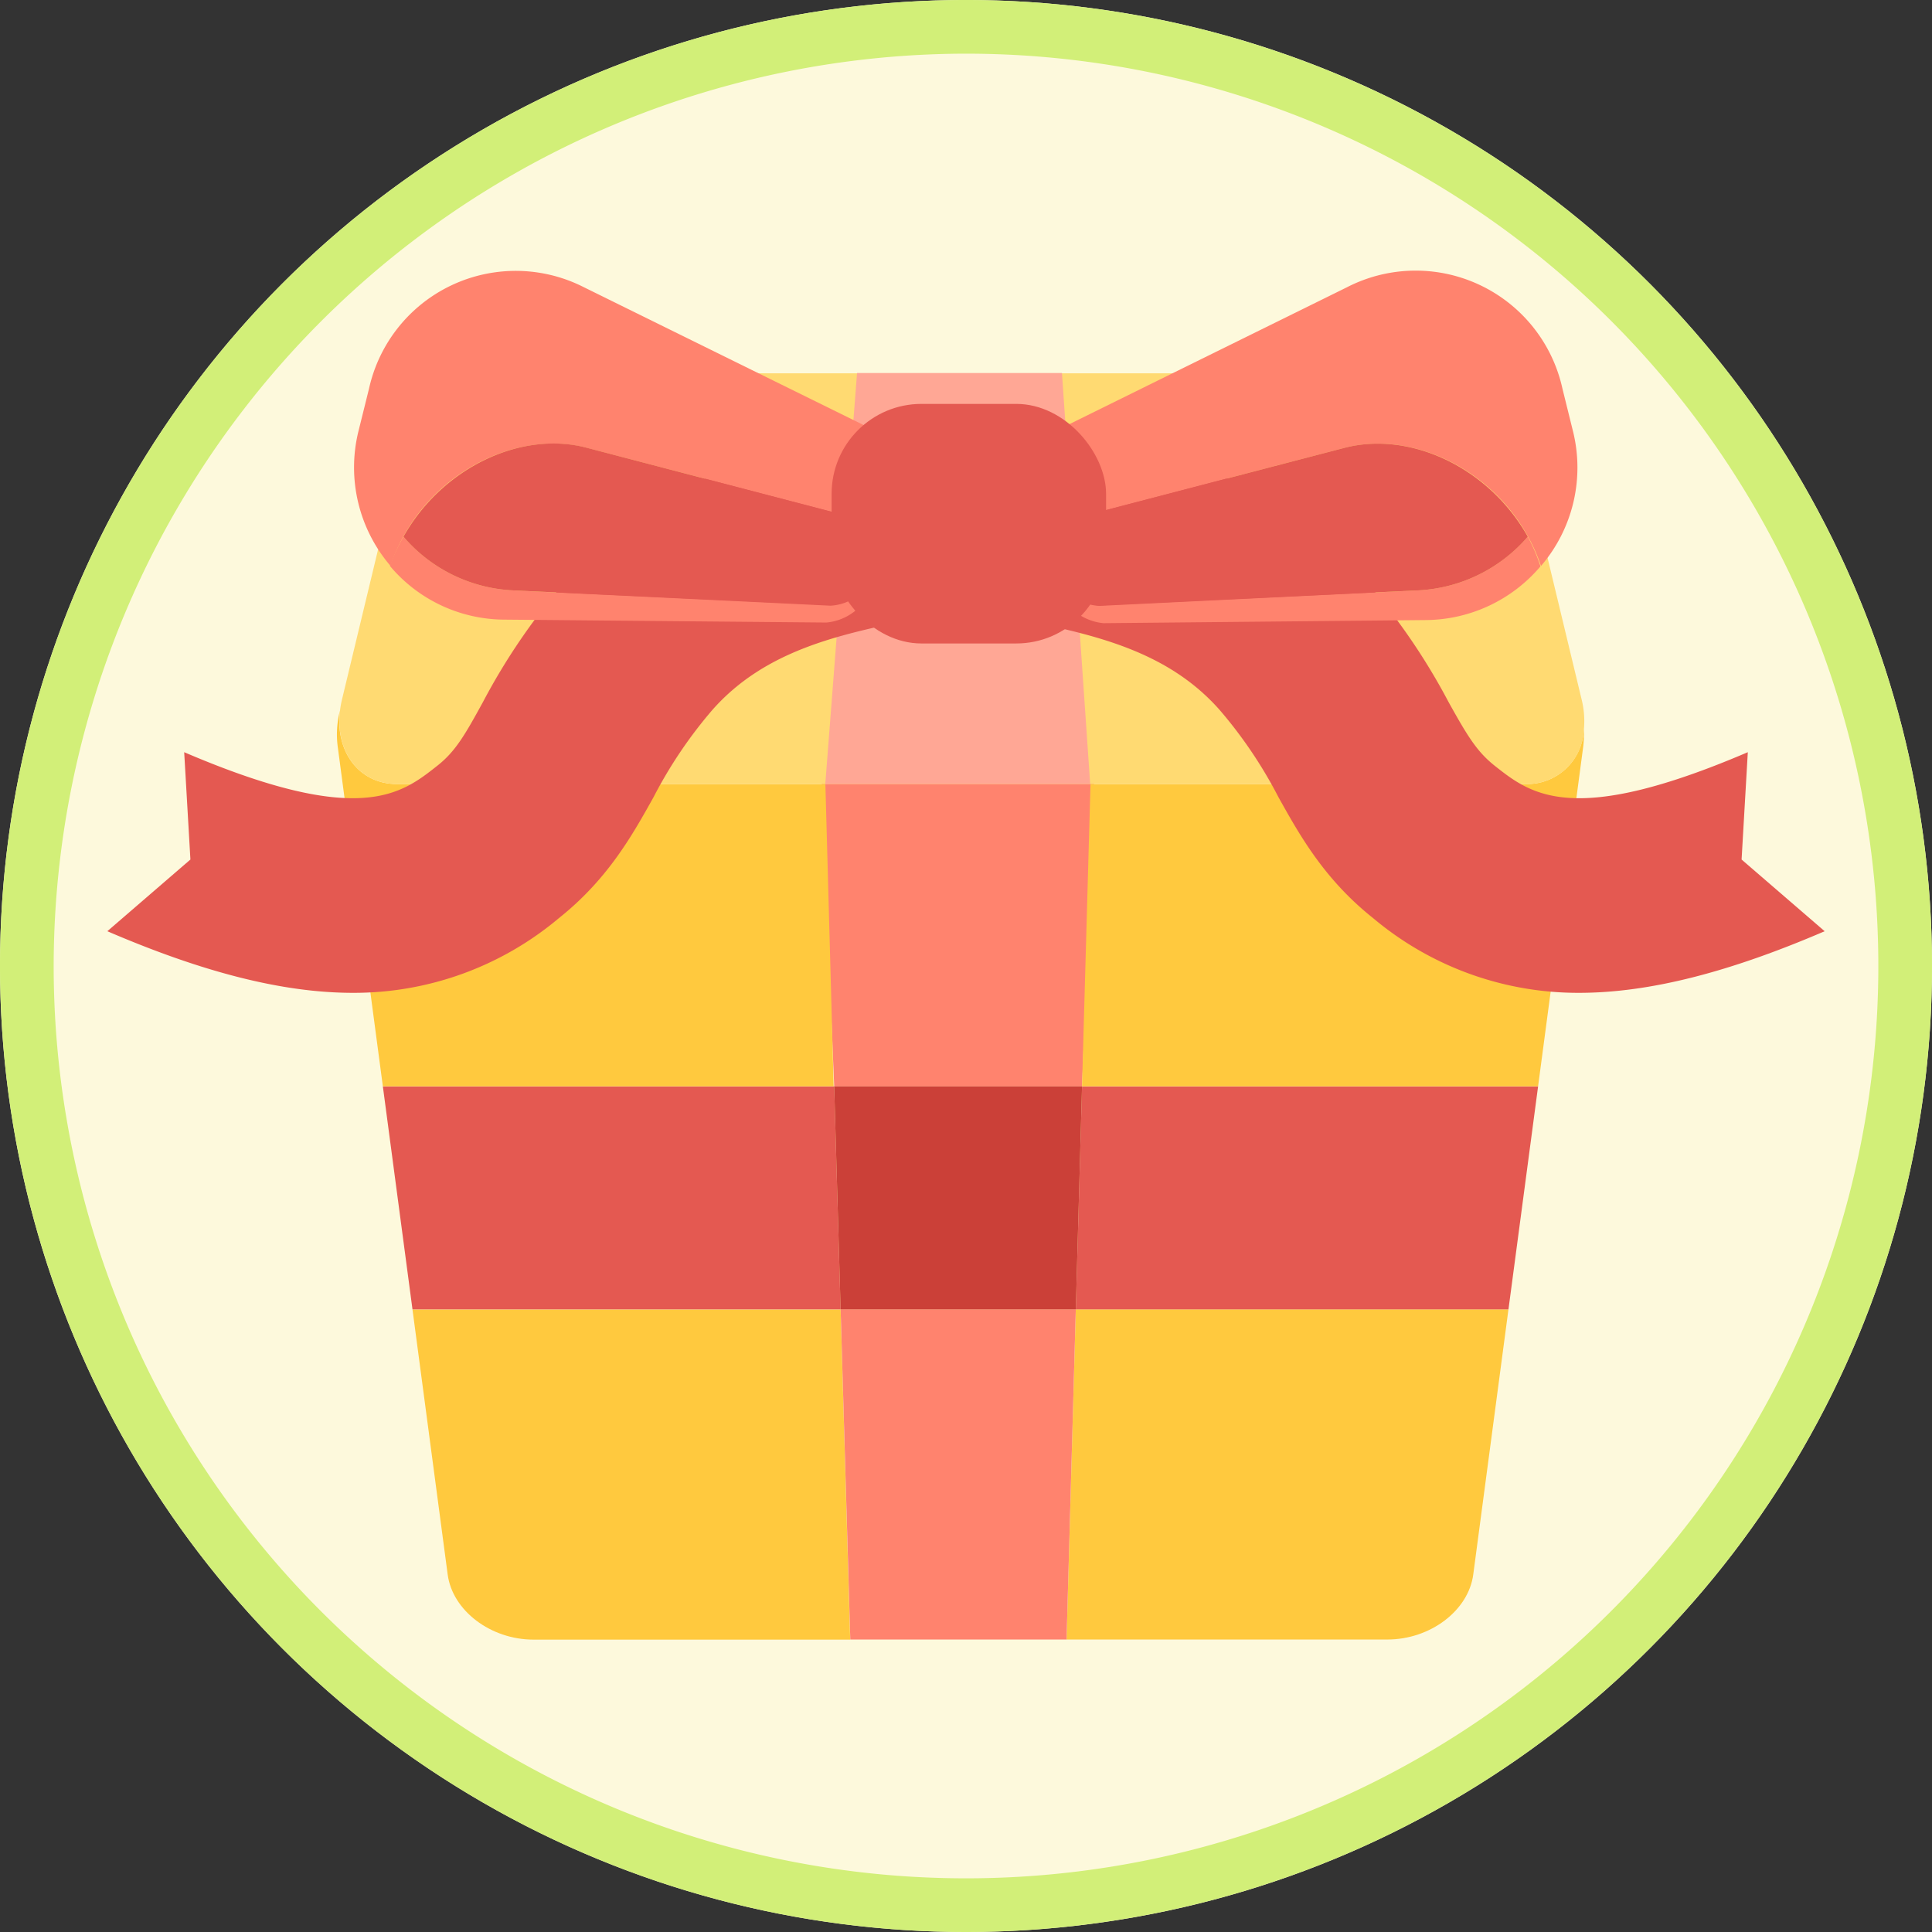
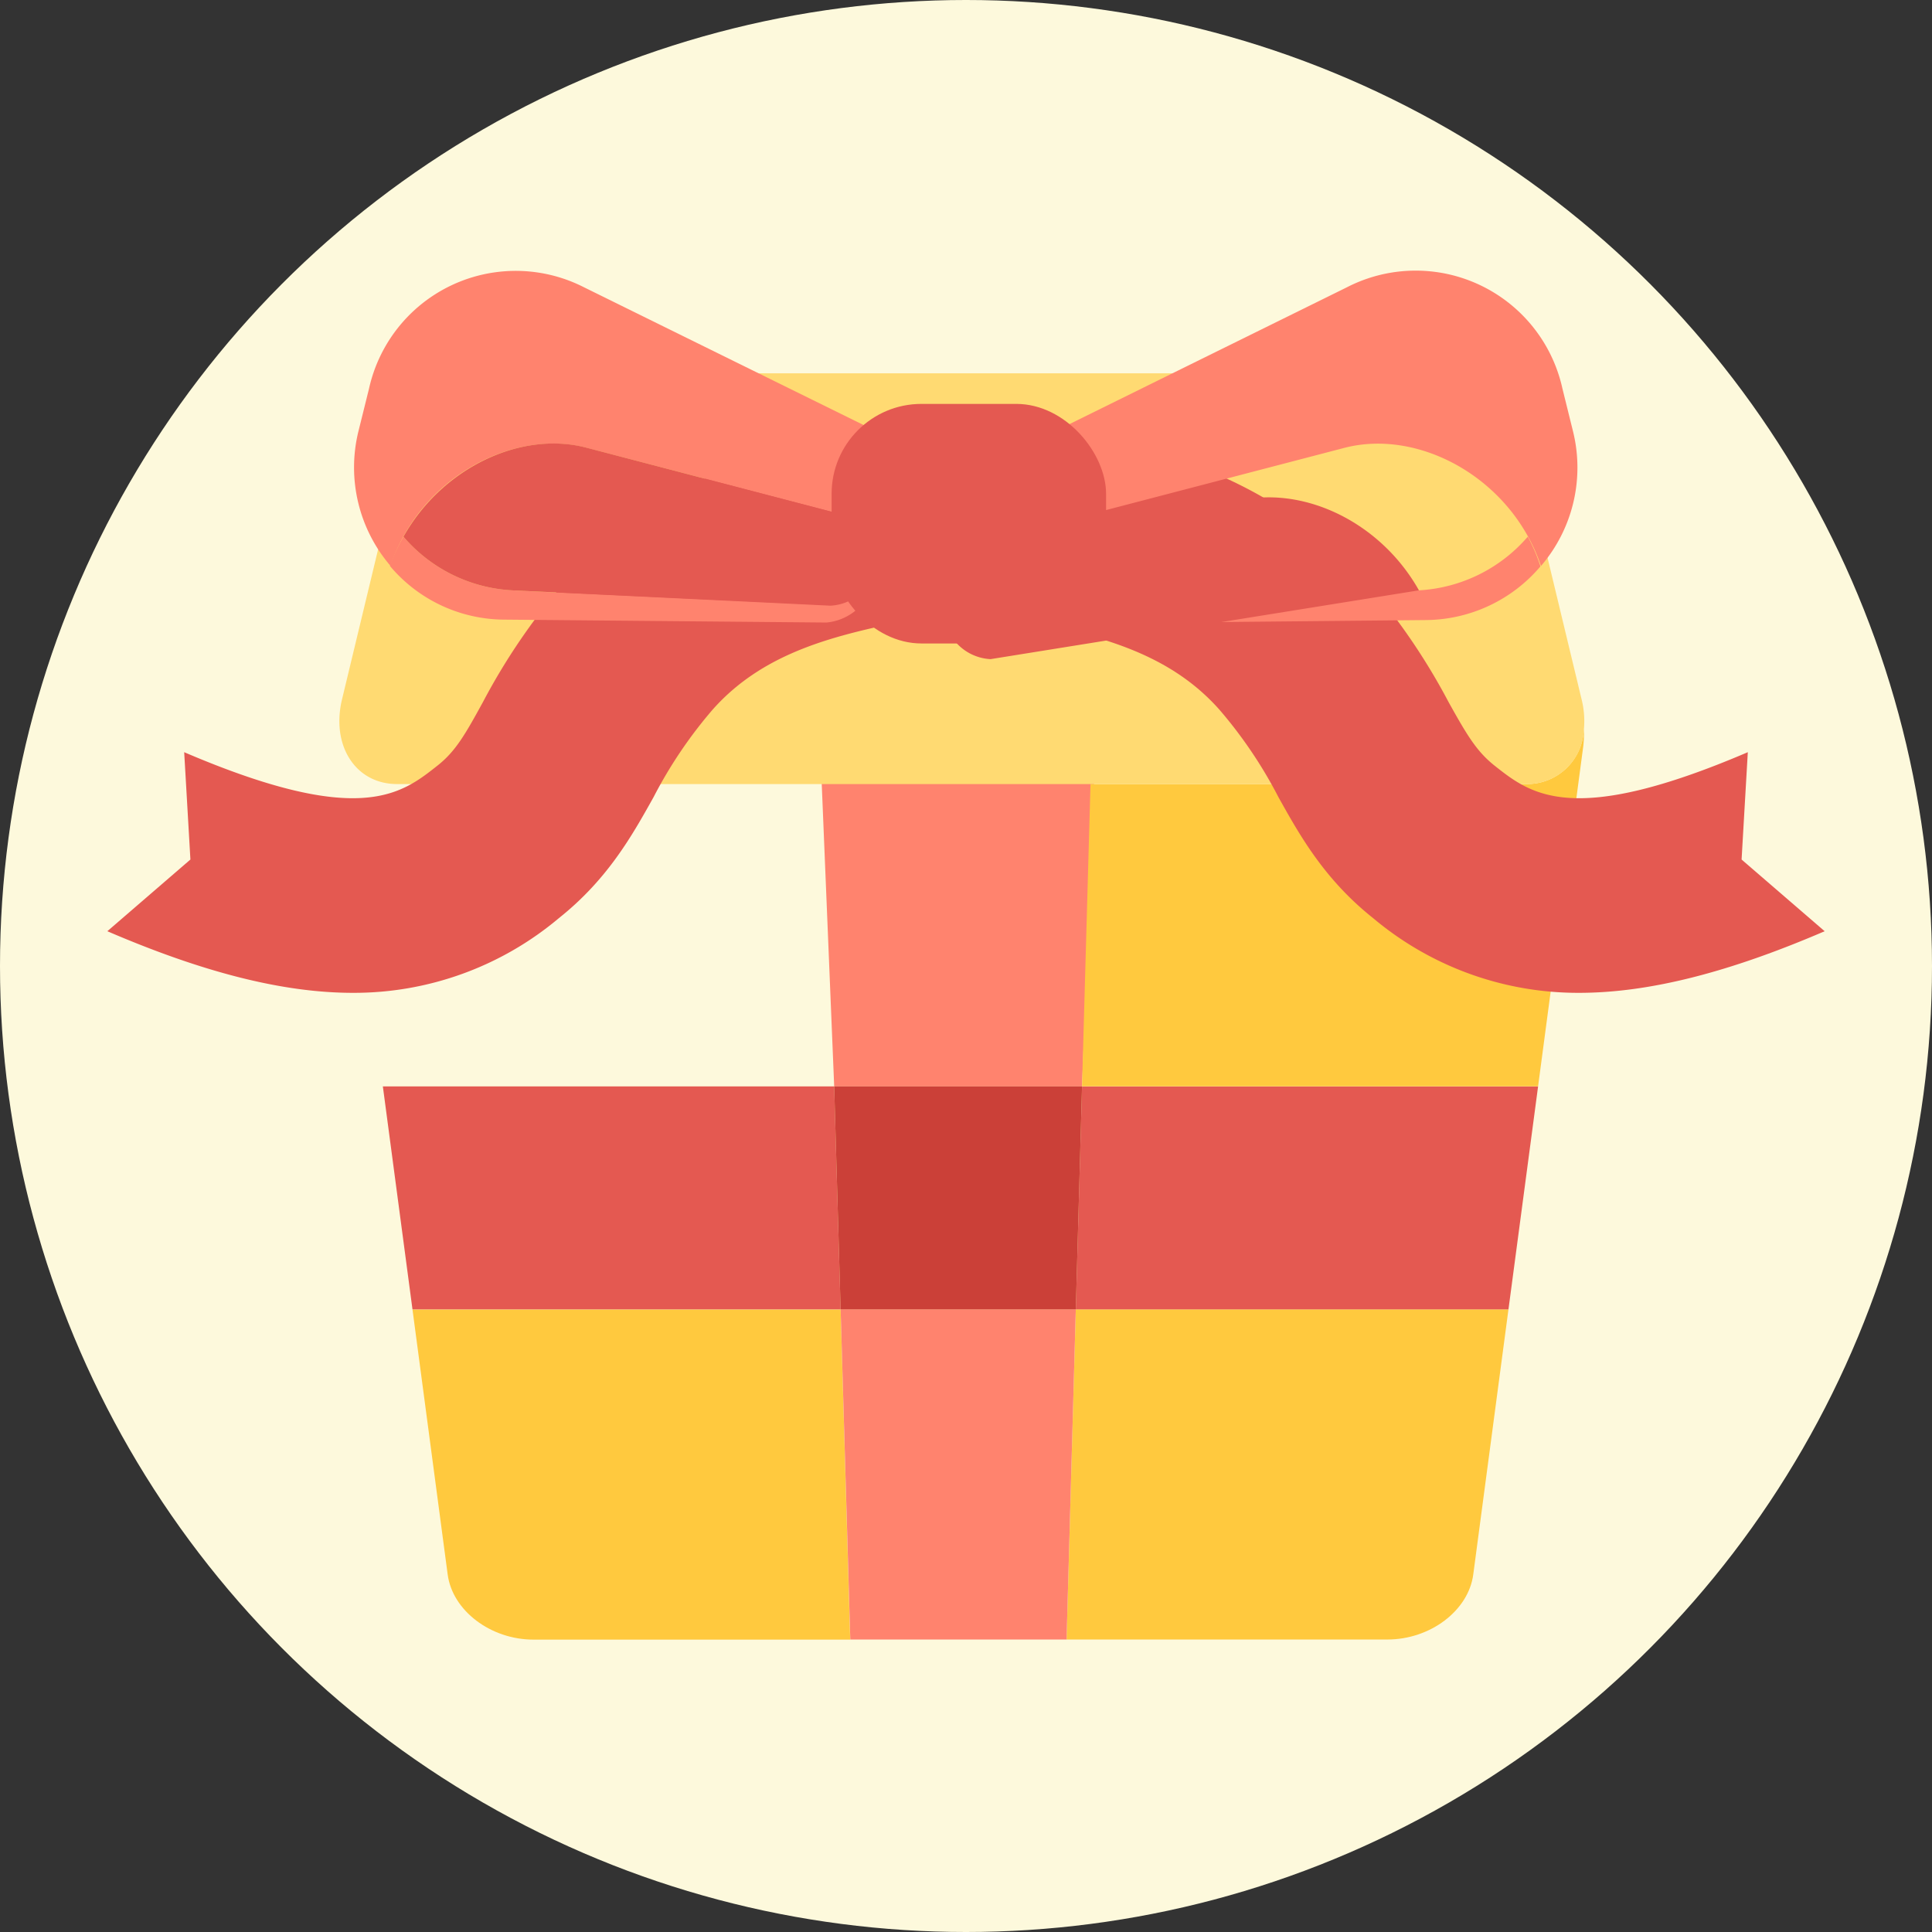
<svg xmlns="http://www.w3.org/2000/svg" id="レイヤー_1" data-name="レイヤー 1" viewBox="0 0 180 180">
  <rect x="0" y="0" width="180" height="180" fill="#333333" stroke="none" />
  <defs>
    <style>.cls-1{fill:#fdf9dc;}.cls-2{fill:#d2ef78;}.cls-3{fill:#ffe46f;}.cls-4{fill:#ffc93e;}.cls-5{fill:#ff836e;}.cls-6{fill:#e45951;}.cls-7{fill:#cb4038;}.cls-8{fill:#ffda72;}.cls-9{fill:#ffa795;}</style>
  </defs>
  <title>img-reviews-desc</title>
  <circle class="cls-1" cx="90" cy="90" r="90" />
-   <path class="cls-2" d="M90,5A85,85,0,1,1,5,90,85.1,85.1,0,0,1,90,5m0-5a90,90,0,1,0,90,90A90,90,0,0,0,90,0Z" />
  <polygon class="cls-3" points="78.32 121.99 100.23 121.99 100.81 101.22 77.72 101.22 78.32 121.99" />
  <path class="cls-4" d="M38.43,122l3.28,24.7c.45,3.36,4,6.06,8,6.06h29.5L78.32,122Z" />
  <path class="cls-4" d="M99.37,152.75h29.89c4,0,7.56-2.7,8-6.06l3.28-24.7H100.23Z" />
  <polygon class="cls-5" points="78.32 121.99 79.22 152.75 99.37 152.75 100.23 121.99 78.32 121.99" />
  <polygon class="cls-5" points="100.81 101.22 101.96 72.33 76.53 72.33 77.72 101.22 100.81 101.22" />
  <polygon class="cls-6" points="100.81 101.22 100.23 121.99 140.54 121.99 143.3 101.22 100.81 101.22" />
  <polygon class="cls-6" points="77.72 101.22 35.67 101.22 38.43 121.99 78.32 121.99 77.72 101.22" />
  <polygon class="cls-7" points="77.72 101.22 78.32 121.99 100.23 121.99 100.81 101.22 77.72 101.22" />
-   <path class="cls-4" d="M31.67,66.21a8.85,8.85,0,0,0-.2,3.39l4.2,31.61h42L76.9,73.05H37C33.42,73.05,31.21,70,31.67,66.21Z" />
  <path class="cls-4" d="M142.23,73.05H101.6l-.79,28.16H143.3l4.2-31.61a9.19,9.19,0,0,0,.06-1.67A5.29,5.29,0,0,1,142.23,73.05Z" />
  <path class="cls-8" d="M147.36,65.18l-5.87-24.4a8,8,0,0,0-7.38-6h-89a8,8,0,0,0-7.38,6l-5.87,24.4a9,9,0,0,0-.18,1C31.21,70,33.42,73.05,37,73.05H142.23a5.29,5.29,0,0,0,5.34-5.12A8.29,8.29,0,0,0,147.36,65.18Z" />
-   <polygon class="cls-9" points="79.85 34.75 98.94 34.75 101.57 73.05 76.89 73.05 79.85 34.75" />
  <path class="cls-6" d="M32.88,92.5c-6.55,0-14-1.92-22.88-5.74l7.74-6.68-.58-10c16.35,7,20.2,3.94,23.61,1.24C42.44,70,43.33,68.45,45,65.4a59.36,59.36,0,0,1,7.75-11.31C61.69,44,73.39,41.58,81.14,40c1.06-.22,2.07-.43,3-.65L88.27,57c-1.08.25-2.23.49-3.42.74-6.66,1.39-13.55,2.83-18.47,8.39a42.05,42.05,0,0,0-5.49,8.14c-2,3.58-4.27,7.65-8.82,11.27A29.64,29.64,0,0,1,32.88,92.5Z" />
  <path class="cls-6" d="M147.12,92.5c6.55,0,14-1.92,22.88-5.74l-7.74-6.68.58-10c-16.35,7-20.2,3.94-23.61,1.24-1.67-1.33-2.57-2.86-4.27-5.91a59.36,59.36,0,0,0-7.75-11.31C118.31,44,106.61,41.58,98.86,40c-1.06-.22-2.07-.43-3-.65L91.73,57c1.08.25,2.23.49,3.42.74,6.66,1.39,13.55,2.83,18.47,8.39a42.05,42.05,0,0,1,5.49,8.14c2,3.58,4.27,7.65,8.82,11.27A29.64,29.64,0,0,0,147.12,92.5Z" />
  <path class="cls-5" d="M145.57,36.21a14,14,0,0,0-20.09-9.44L98.53,40.06c-2.23,1.1-3.08,5.15-2.14,9.11l.4,1.68a12.8,12.8,0,0,0,2.32,5c-.74-3.84.3-7.33,2.68-8l23.45-6.12c7-1.83,15.59,2.85,18.33,11a14.07,14.07,0,0,0,3-12.48Z" />
  <path class="cls-5" d="M132.2,55l-29.77,1.45a4.6,4.6,0,0,1-3.5-1.9c0,.42.1.85.18,1.29a5,5,0,0,0,3.7,2.22l30-.29a14.13,14.13,0,0,0,10.71-5A15.89,15.89,0,0,0,142.34,50,14.42,14.42,0,0,1,132.2,55Z" />
-   <path class="cls-6" d="M132.2,55a14.42,14.42,0,0,0,10.14-5c-3.65-6.49-11-9.87-17.1-8.27l-23.45,6.12c-2.12.55-3.17,3.38-2.86,6.66a4.6,4.6,0,0,0,3.5,1.9Z" />
+   <path class="cls-6" d="M132.2,55c-3.65-6.49-11-9.87-17.1-8.27l-23.45,6.12c-2.12.55-3.17,3.38-2.86,6.66a4.6,4.6,0,0,0,3.5,1.9Z" />
  <path class="cls-5" d="M34.38,36.21a14,14,0,0,1,20-9.46L81.27,40c2.22,1.1,3.07,5.14,2.12,9.11L83,50.82a12.84,12.84,0,0,1-2.31,5c.74-3.84-.29-7.33-2.66-8l-23.37-6.1c-7-1.82-15.54,2.86-18.28,11a14.09,14.09,0,0,1-3-12.48Z" />
  <path class="cls-5" d="M47.7,55l29.67,1.43a4.59,4.59,0,0,0,3.49-1.9c0,.42-.1.85-.18,1.29A5,5,0,0,1,77,58l-30-.27a14,14,0,0,1-10.67-5A15.94,15.94,0,0,1,37.59,50,14.33,14.33,0,0,0,47.7,55Z" />
  <path class="cls-6" d="M47.7,55A14.33,14.33,0,0,1,37.59,50c3.65-6.49,11-9.88,17.05-8.29L78,47.82c2.11.55,3.16,3.38,2.85,6.66a4.59,4.59,0,0,1-3.49,1.9Z" />
  <rect class="cls-6" x="77.48" y="37.63" width="25.57" height="22.32" rx="8.37" ry="8.37" />
</svg>